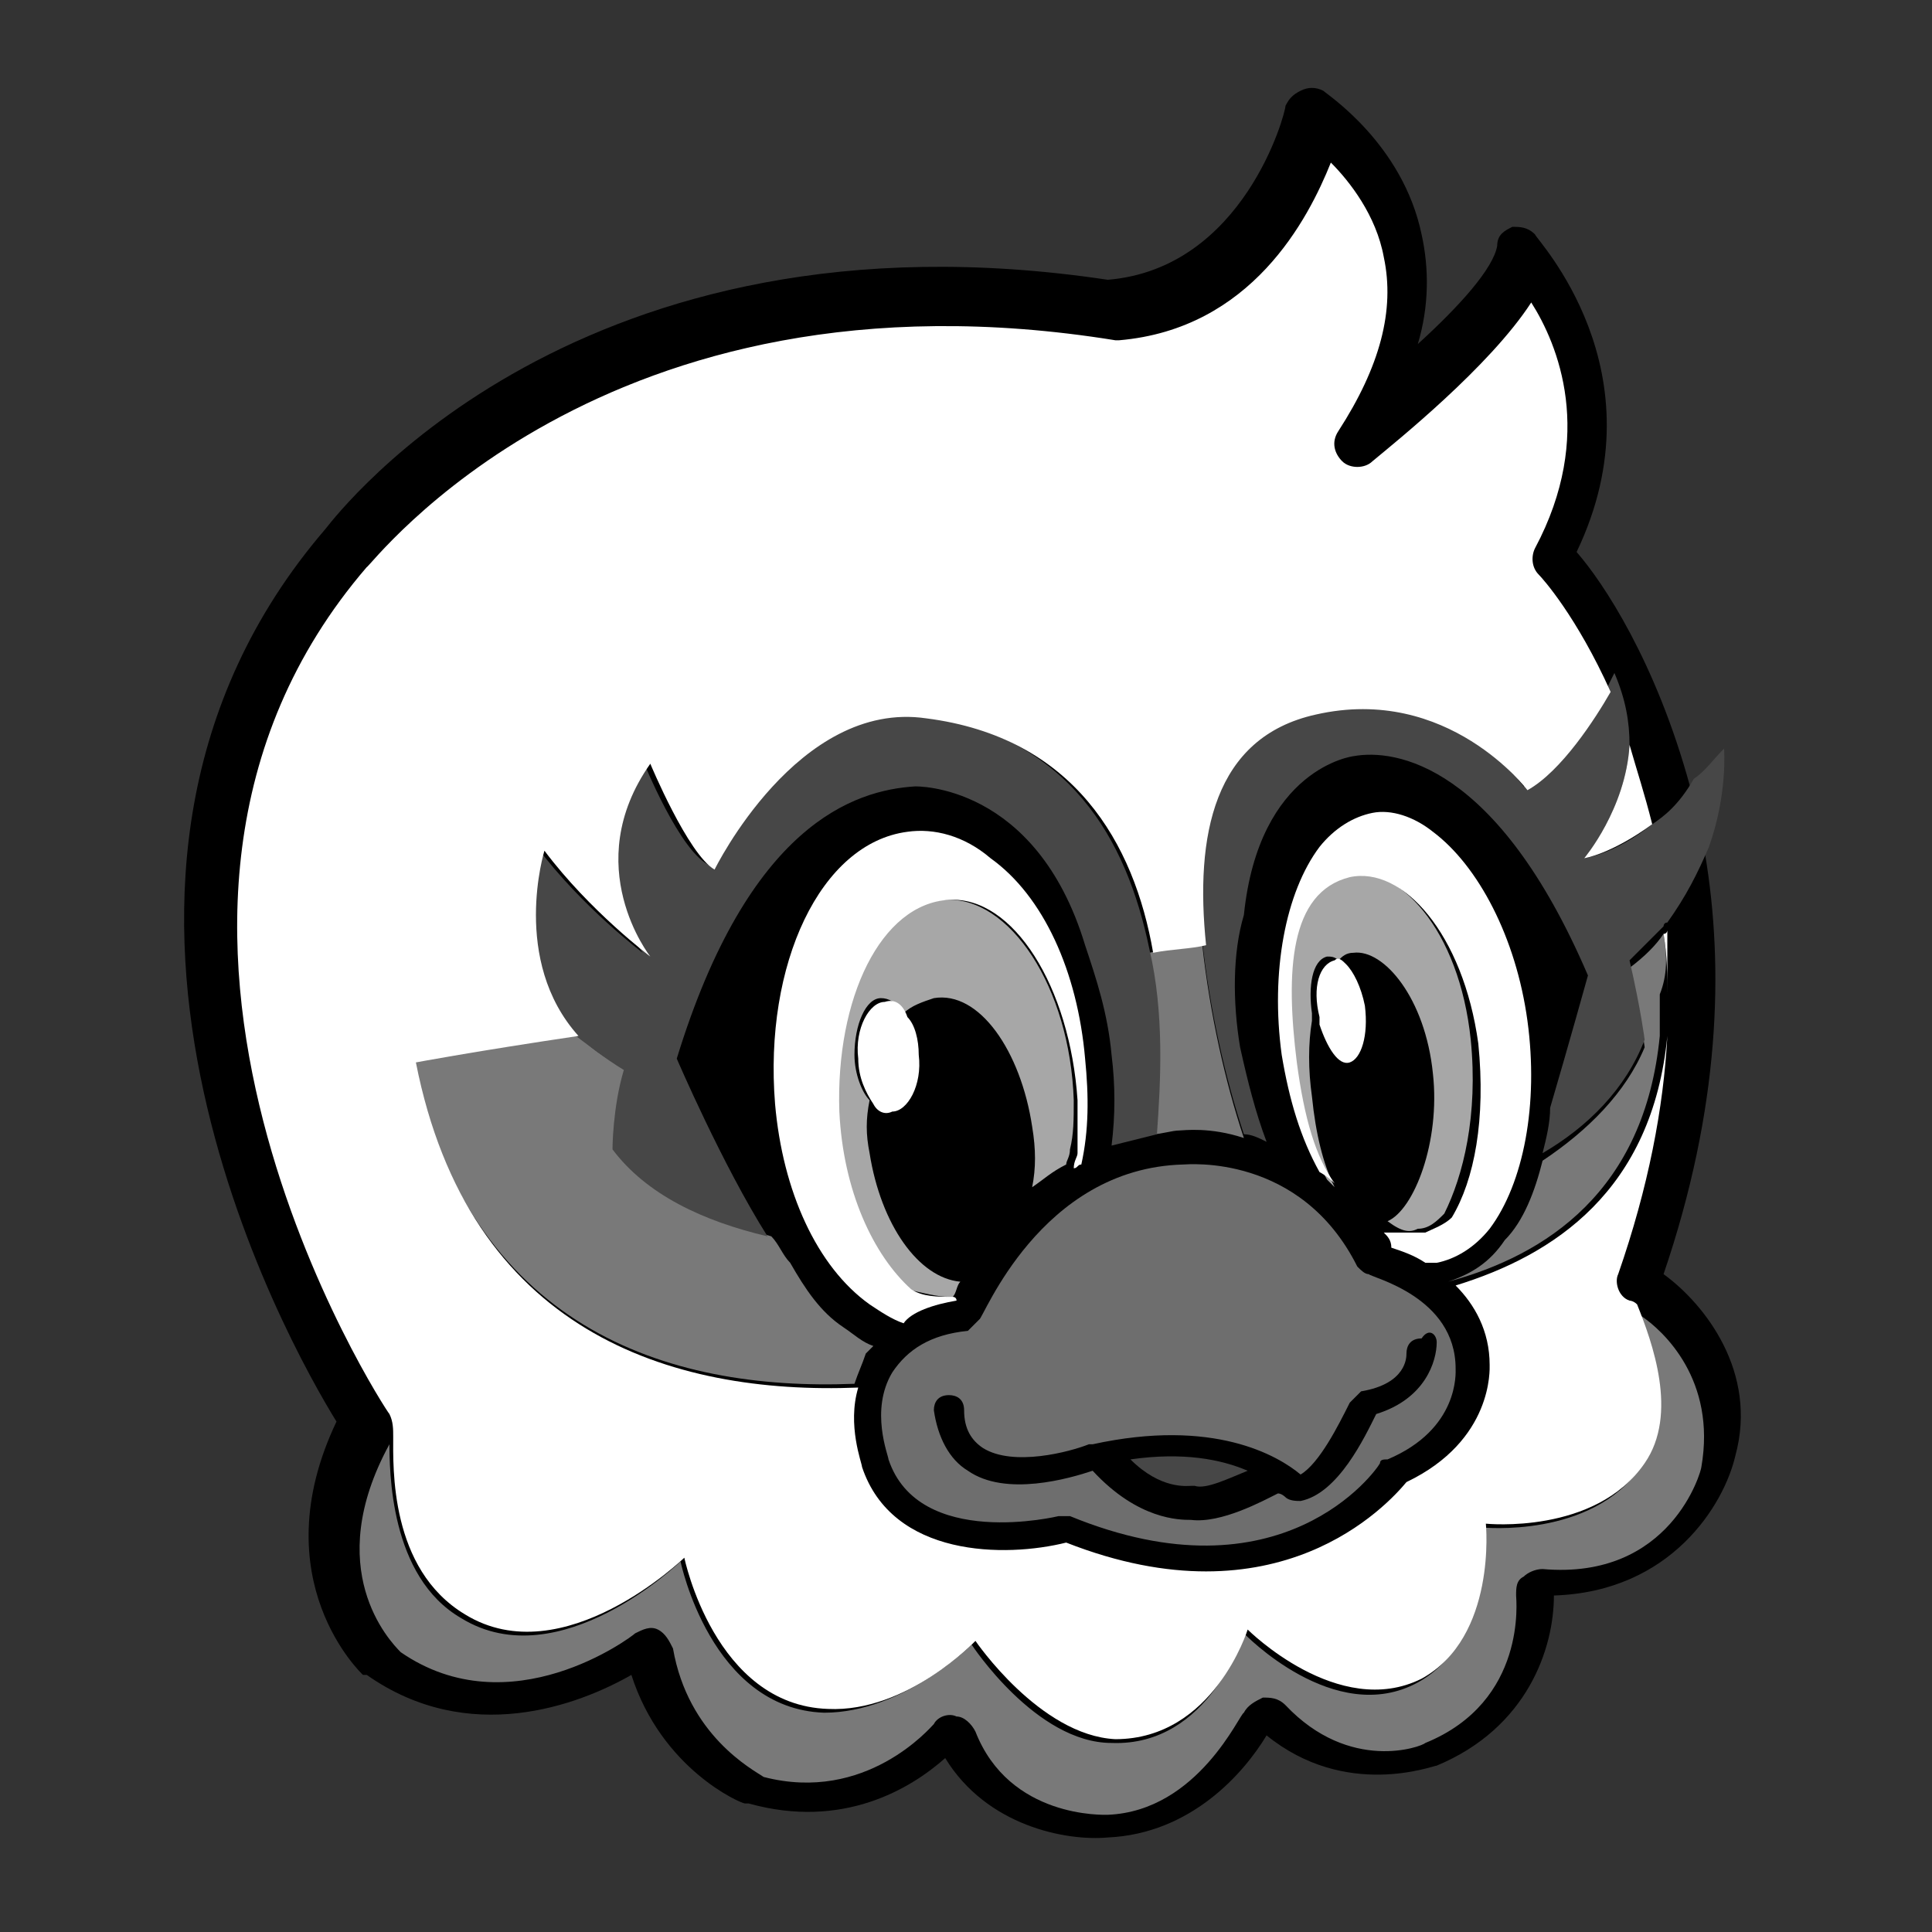
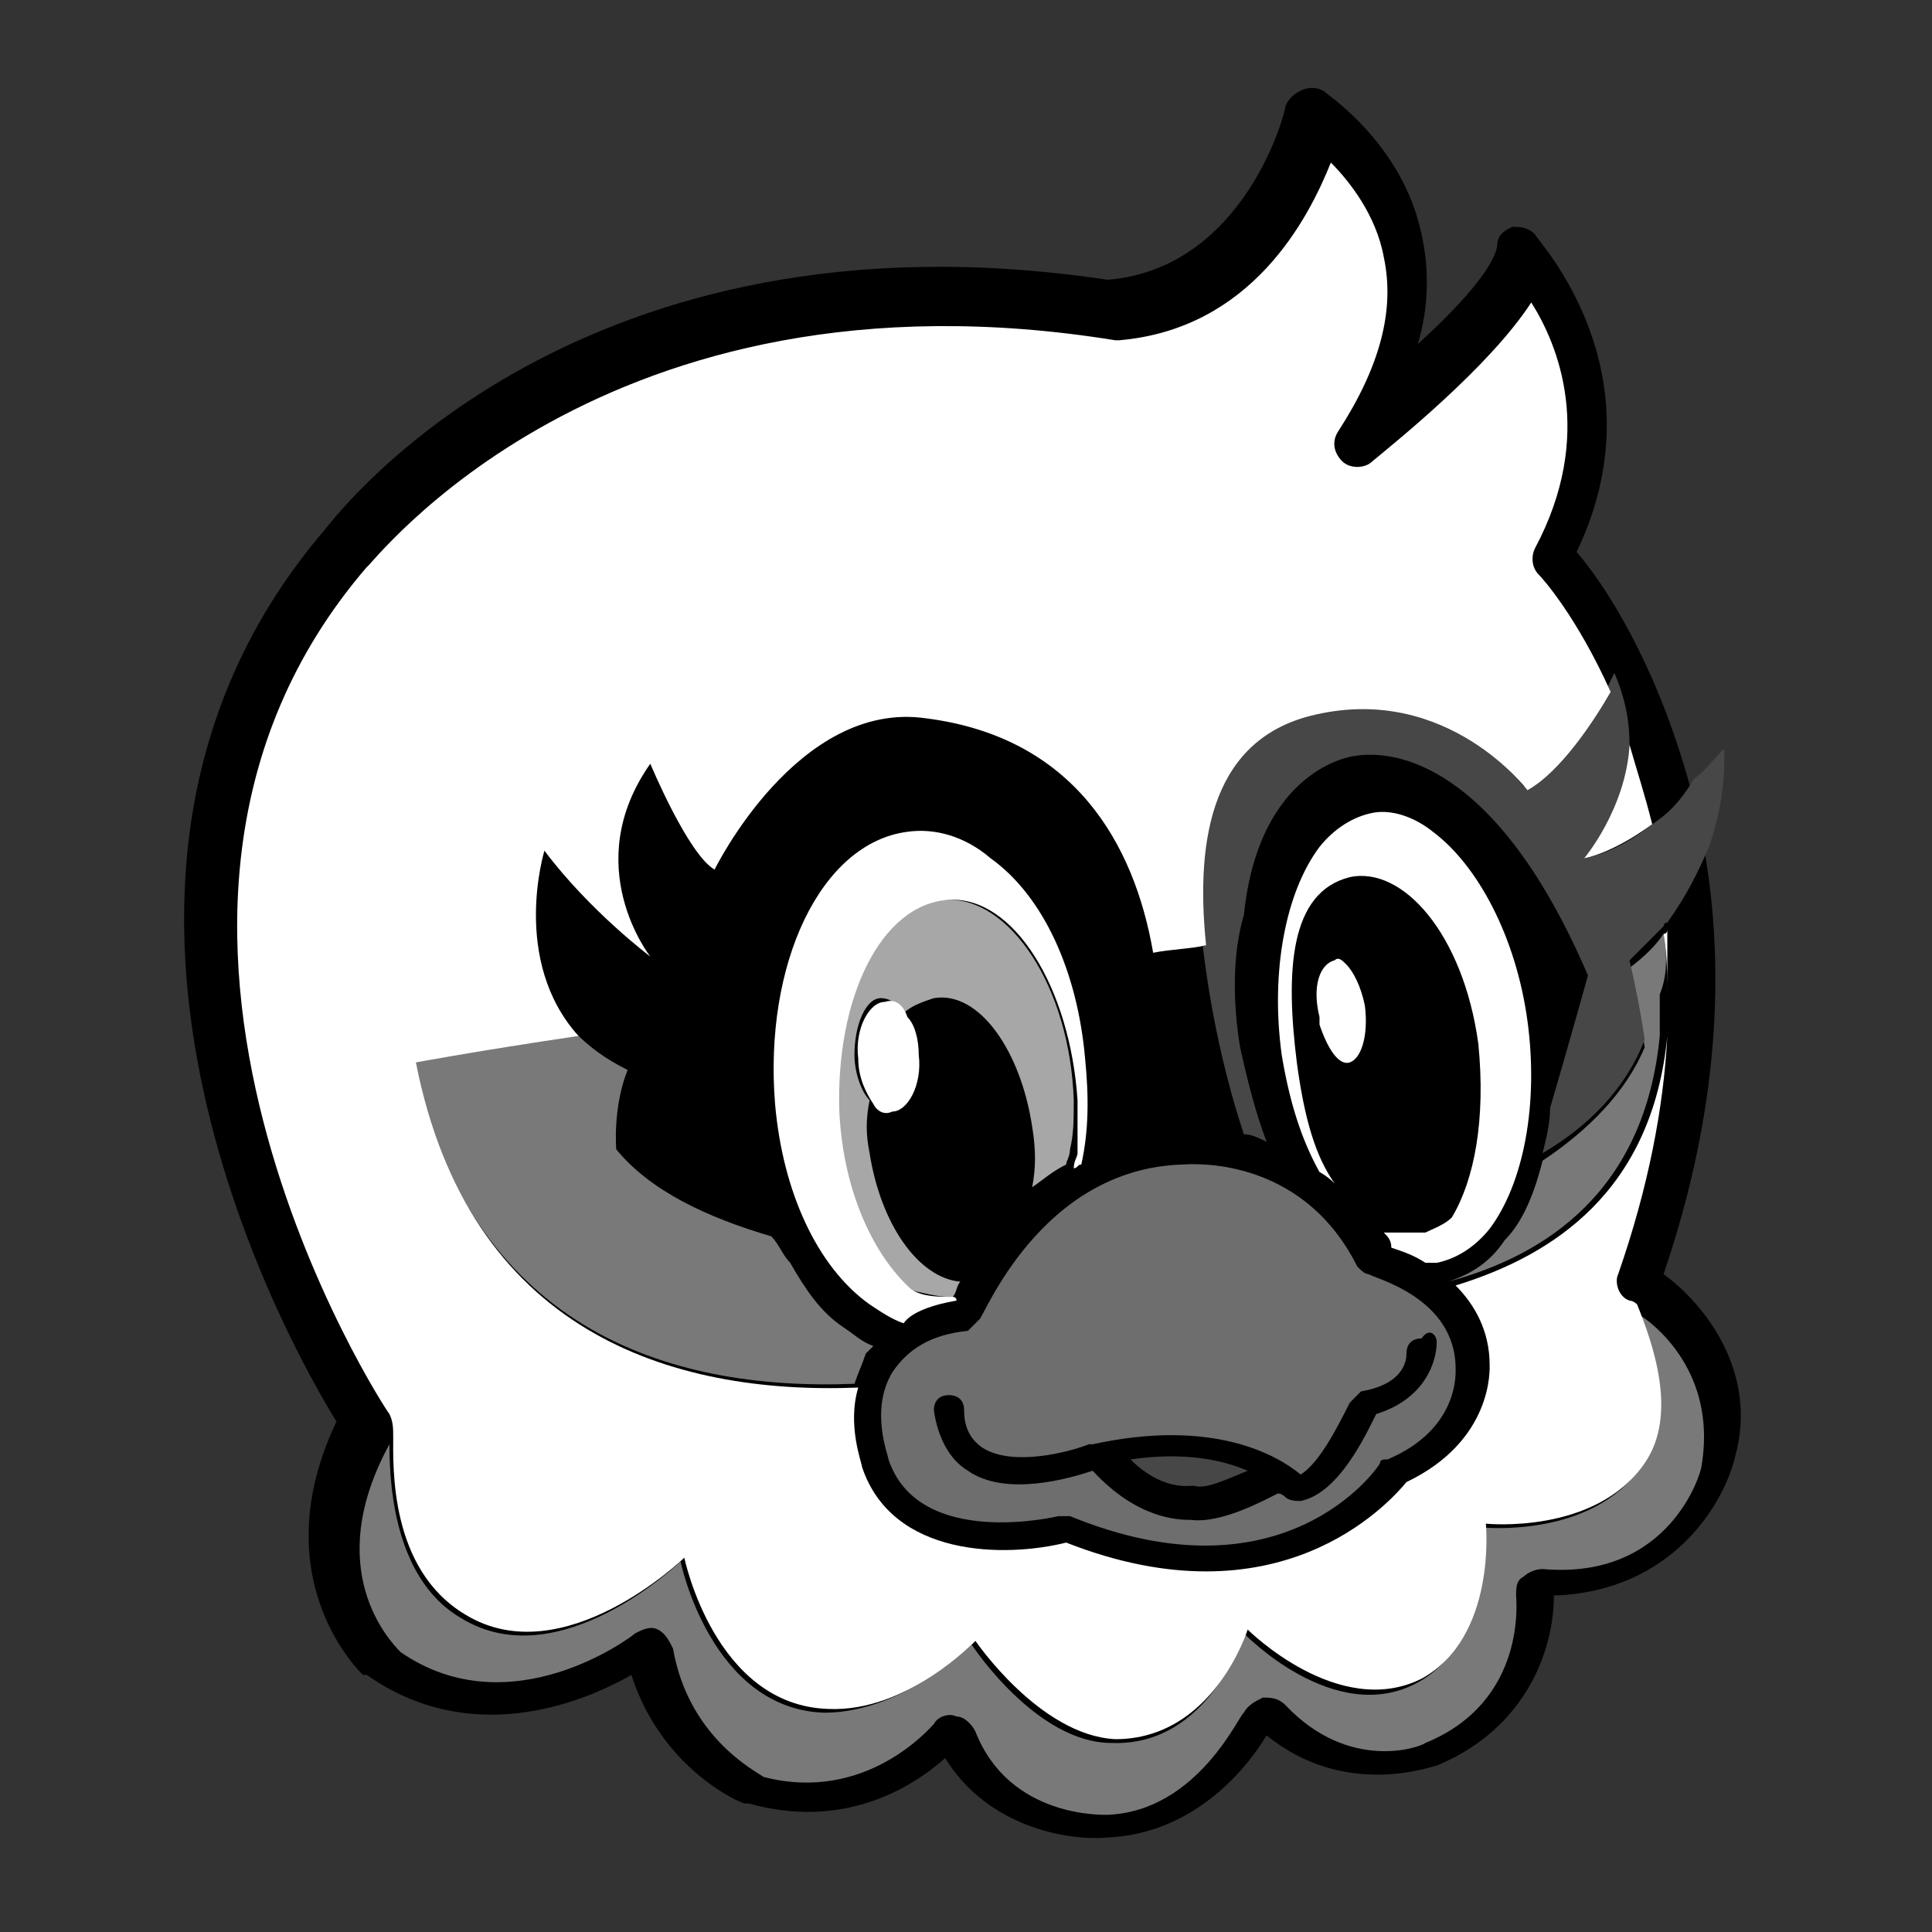
<svg xmlns="http://www.w3.org/2000/svg" version="1.1" id="レイヤー_1" x="0px" y="0px" viewBox="0 0 51.1 51.1" style="enable-background:new 0 0 51.1 51.1;" xml:space="preserve">
  <rect x="0" y="0" width="51.1" height="51.1" fill="#333333" stroke="none" />
  <style type="text/css">
	.st0{display:none;}
	.st1{fill:#A7A7A7;}
	.st2{fill:#797979;}
	.st3{fill:#474747;}
	.st4{fill:#FFFFFF;}
	.st5{fill:#6E6E6E;}
</style>
  <path class="st0" d="M-409.2-83.3h515v272h-515V-83.3z" />
  <g>
    <path d="M44,33.7c1.5-4.4,1.6-8.1,1.1-11.1c0.5-1.4,0.4-2.6,0.4-2.6c-0.3,0.3-0.5,0.6-0.8,0.8c-0.9-3.3-2.3-5.4-3-6.2   c2.3-4.8-1.1-8.3-1.1-8.4C40.4,6,40.2,6,40,6c-0.2,0.1-0.4,0.2-0.4,0.5c-0.1,0.6-1,1.6-2.1,2.6c0.3-1,0.3-2,0.1-2.9   c-0.5-2.4-2.5-3.7-2.6-3.8c-0.2-0.1-0.4-0.1-0.6,0c-0.2,0.1-0.3,0.2-0.4,0.4c0,0.2-1.1,4.3-4.7,4.6C15.3,5.3,9,13.5,8.6,14   c-7.9,9.2-1,21.5,0.3,23.6c-2,4.2,0.7,6.7,0.7,6.7s0,0,0.1,0c2.7,1.9,5.6,0.8,7,0c0.8,2.5,2.9,3.4,3,3.4h0.1   c2.5,0.7,4.3-0.4,5.2-1.2c1.1,1.8,3.2,2.2,4.3,2.1c2.2-0.1,3.6-1.7,4.2-2.7c2.1,1.7,4.4,0.8,4.5,0.8c2.4-1,3.1-3.1,3.1-4.5   c3.1-0.1,4.5-2.4,4.8-3.7C46.5,36.3,45.1,34.5,44,33.7z" />
    <g>
      <path class="st1" d="M28.4,29.1c-0.1-3-1.7-5.4-3.4-5.3c-1.7,0.1-3,2.6-2.9,5.6c0.1,2.1,0.9,3.9,1.9,4.7c0.4,0.1,0.8,0.2,1.1,0.2    h0.1c0.1-0.1,0.1-0.3,0.2-0.4c-1.1-0.1-2.1-1.5-2.4-3.4c-0.1-0.5-0.1-0.9,0-1.4c-0.2-0.2-0.4-0.7-0.4-1.2c0-0.8,0.3-1.5,0.7-1.5    c0.2,0,0.4,0.1,0.6,0.4c0.2-0.2,0.5-0.3,0.8-0.4c1.2-0.2,2.3,1.4,2.6,3.4c0.1,0.6,0.1,1.1,0,1.6c0.3-0.2,0.5-0.4,0.9-0.6    c0-0.1,0.1-0.2,0.1-0.4C28.4,30,28.4,29.6,28.4,29.1z" />
-       <path class="st1" d="M37.5,32.5c0.3,0,0.5-0.2,0.7-0.4c0.5-1,0.9-2.6,0.7-4.6c-0.3-2.9-1.9-4.7-3.4-4.4s-1.7,2.4-1.4,4.9    c0.2,1.5,0.6,2.5,1,3.2c0.1,0.1,0.1,0.1,0.2,0.2C35,30.8,34.8,30,34.7,29c-0.1-0.7-0.1-1.4,0-2c0-0.1,0-0.1,0-0.2    c-0.1-0.7,0-1.4,0.4-1.5c0.1,0,0.2,0,0.3,0.1c0.1-0.1,0.2-0.2,0.4-0.2c0.8-0.1,1.9,1.2,2.1,3.2c0.2,1.8-0.5,3.6-1.2,3.9    C37.1,32.6,37.3,32.6,37.5,32.5z" />
    </g>
    <g>
      <path class="st2" d="M43.4,38.8c-1.3,1.9-4.2,1.6-4.2,1.6s0.3,3-1.7,4.1c-2.2,1.2-4.6-1.3-4.6-1.3s-0.9,3-3.5,2.9    c-2,0-3.7-2.6-3.7-2.6s-1.8,1.8-3.9,1.8c-3-0.1-3.8-4-3.8-4s-3.2,3.1-5.8,1.5c-1.9-1.1-1.9-3.9-1.9-4.7c0,0,0,0,0,0.1    c-1.8,3.3,0,5.2,0.3,5.5c2.9,2,6.1-0.4,6.2-0.5c0.2-0.1,0.4-0.2,0.6-0.1c0.2,0.1,0.3,0.3,0.4,0.5c0.4,2.3,2.1,3.2,2.4,3.4    c2.7,0.7,4.4-1.3,4.5-1.4c0.1-0.2,0.4-0.3,0.6-0.2c0.2,0,0.4,0.2,0.5,0.4c0.9,2.3,3.4,2.2,3.5,2.2c2.4-0.1,3.5-2.7,3.6-2.7    c0.1-0.2,0.3-0.3,0.5-0.4c0.2,0,0.4,0,0.6,0.2c1.7,1.8,3.6,1.1,3.7,1c2.7-1.1,2.4-3.8,2.4-3.9c0-0.2,0-0.4,0.2-0.5    c0.1-0.1,0.3-0.2,0.5-0.2c3.4,0.3,4.2-2.6,4.2-2.7c0.4-2.3-1-3.6-1.6-4C43.6,35.6,44.2,37.5,43.4,38.8z" />
      <g>
        <path class="st2" d="M23.1,35.6c-0.3-0.1-0.5-0.3-0.8-0.5c-0.6-0.4-1-1-1.4-1.7c-0.2-0.2-0.3-0.5-0.5-0.7     c-1.7-0.5-3.2-1.2-4.1-2.3c0,0-0.1-1.1,0.3-2.1c-0.6-0.3-1-0.6-1.4-1c-2.6,0.4-4.3,0.7-4.3,0.7c1.5,7.1,6.7,8.8,11.7,8.6     c0.1-0.3,0.2-0.5,0.3-0.8C23,35.7,23,35.7,23.1,35.6z" />
-         <path class="st2" d="M30.5,30c0.2,0,0.5-0.1,0.7-0.1c0.1,0,0.8-0.1,1.7,0.2c-0.5-1.5-0.9-3.3-1.1-5.1c-0.5,0.1-1,0.1-1.4,0.2     C30.7,26.8,30.7,28.6,30.5,30z" />
        <path class="st2" d="M44,24.7c-0.2,0.3-0.5,0.6-0.9,0.9c0.3,1.3,0.4,2.1,0.4,2.1c-0.5,1.2-1.5,2.2-2.7,3c-0.2,0.8-0.5,1.6-1,2.1     c-0.4,0.6-0.9,0.9-1.5,1.1l0,0c2.6-0.7,5.2-2.4,5.6-6.5c0-0.4,0-0.7,0-1.1C44.1,25.8,44.1,25.3,44,24.7z" />
      </g>
    </g>
    <g>
-       <path class="st3" d="M16.5,28.3c-0.3,1-0.3,2.1-0.3,2.1c0.9,1.2,2.4,1.9,4.1,2.3c-1.2-1.9-2.4-4.7-2.4-4.7    c1.9-6.2,4.7-7.1,6.3-7.2c0,0,3.2-0.1,4.5,4.2c0.3,0.9,0.6,1.8,0.7,2.9c0.1,0.8,0.1,1.6,0,2.4c0.4-0.1,0.8-0.2,1.2-0.3    c0.1-1.4,0.2-3.2-0.2-4.9c-0.6-2.9-2.1-5.6-6-6.2c-3.5-0.5-5.6,4-5.6,4C18,22.6,17,20.1,17,20.1c-1.9,2.7,0,5.1,0,5.1    s-1.6-1.2-2.8-2.8c0,0-0.9,2.9,0.9,4.9C15.5,27.6,16,28,16.5,28.3z" />
      <path class="st3" d="M43.7,21.8c-1,0.8-1.8,0.9-1.8,0.9s1.1-1.3,1.2-3c0-0.6-0.1-1.2-0.4-1.9c0,0-0.1,0.2-0.2,0.4    c-0.4,0.7-1.3,2.2-2.2,2.6c0,0-2.1-2.8-5.6-2c-2.6,0.6-3.1,3.3-2.9,6.1c0.2,1.8,0.6,3.6,1.1,5.1c0.2,0,0.4,0.1,0.6,0.2    c-0.3-0.8-0.5-1.6-0.7-2.5c-0.2-1.2-0.2-2.5,0.1-3.5c0.4-3.9,2.9-4.2,2.9-4.2c1.1-0.2,3.8,0.2,6.2,5.8c0,0-0.5,1.8-1,3.5    c0,0.4-0.1,0.8-0.2,1.2c1.2-0.7,2.2-1.7,2.7-3c0,0-0.1-0.8-0.4-2.1c0.3-0.3,0.6-0.6,0.9-0.9c0,0,0-0.1,0.1-0.1    c0.5-0.7,0.8-1.3,1.1-2c0.5-1.4,0.4-2.6,0.4-2.6c-0.3,0.3-0.5,0.6-0.8,0.8C44.4,21.3,44,21.6,43.7,21.8z" />
    </g>
    <g>
      <g>
        <g>
          <path class="st4" d="M43.7,21.8c-0.2-0.8-0.4-1.4-0.6-2.1c-0.1,1.7-1.2,3-1.2,3S42.6,22.6,43.7,21.8z" />
-           <path class="st4" d="M38.5,34c0.5,0.5,0.9,1.2,0.9,2.1c0,0.1,0.1,2-2.2,3.1c-0.5,0.6-3.4,3.8-9,1.6c-1.6,0.4-4.6,0.4-5.4-2      c0-0.1-0.4-1.1-0.1-2.1c-5,0.2-10.3-1.5-11.7-8.6c0,0,1.6-0.3,4.3-0.7c-1.8-2-0.9-4.9-0.9-4.9c1.2,1.6,2.8,2.8,2.8,2.8      s-1.9-2.4,0-5.1c0,0,1,2.4,1.7,2.8c0,0,2.2-4.5,5.6-4c3.9,0.5,5.5,3.3,6,6.2c0.5-0.1,1-0.1,1.4-0.2c-0.3-2.9,0.2-5.5,2.9-6.1      c3.5-0.8,5.6,2,5.6,2c0.9-0.5,1.8-1.9,2.2-2.6c-0.9-2-1.8-3-1.9-3.1c-0.2-0.2-0.2-0.5-0.1-0.7c1.6-3,0.6-5.4-0.1-6.5      c-1.1,1.7-3.6,3.7-4.2,4.2c-0.2,0.2-0.6,0.2-0.8,0s-0.3-0.5-0.1-0.8c1.1-1.7,1.5-3.2,1.2-4.6c-0.2-1.1-0.9-2-1.4-2.5      c-0.6,1.5-2.1,4.4-5.6,4.7h-0.1C15.9,6.8,9.8,15,9.7,15l0,0c-8,9.3,0.5,22.3,0.6,22.4c0.1,0.2,0.1,0.4,0.1,0.6      c0,0.8-0.1,3.5,1.9,4.7c2.6,1.6,5.8-1.5,5.8-1.5s0.8,3.9,3.8,4c2.1,0.1,3.9-1.8,3.9-1.8s1.7,2.5,3.7,2.6c2.6,0,3.5-2.9,3.5-2.9      s2.4,2.4,4.6,1.3c2-1.1,1.7-4.1,1.7-4.1s2.9,0.3,4.2-1.6c0.9-1.3,0.2-3.2-0.2-4.2c-0.1-0.1-0.2-0.1-0.2-0.1      c-0.3-0.1-0.4-0.5-0.3-0.7c0.8-2.3,1.2-4.4,1.3-6.3C43.7,31.5,41.1,33.2,38.5,34z" />
+           <path class="st4" d="M38.5,34c0.5,0.5,0.9,1.2,0.9,2.1c0,0.1,0.1,2-2.2,3.1c-0.5,0.6-3.4,3.8-9,1.6c-1.6,0.4-4.6,0.4-5.4-2      c0-0.1-0.4-1.1-0.1-2.1c-5,0.2-10.3-1.5-11.7-8.6c0,0,1.6-0.3,4.3-0.7c-1.8-2-0.9-4.9-0.9-4.9c1.2,1.6,2.8,2.8,2.8,2.8      s-1.9-2.4,0-5.1c0,0,1,2.4,1.7,2.8c0,0,2.2-4.5,5.6-4c3.9,0.5,5.5,3.3,6,6.2c0.5-0.1,1-0.1,1.4-0.2c-0.3-2.9,0.2-5.5,2.9-6.1      c3.5-0.8,5.6,2,5.6,2c0.9-0.5,1.8-1.9,2.2-2.6c-0.9-2-1.8-3-1.9-3.1c-0.2-0.2-0.2-0.5-0.1-0.7c1.6-3,0.6-5.4-0.1-6.5      c-1.1,1.7-3.6,3.7-4.2,4.2c-0.2,0.2-0.6,0.2-0.8,0s-0.3-0.5-0.1-0.8c1.1-1.7,1.5-3.2,1.2-4.6c-0.2-1.1-0.9-2-1.4-2.5      c-0.6,1.5-2.1,4.4-5.6,4.7h-0.1C15.9,6.8,9.8,15,9.7,15c-8,9.3,0.5,22.3,0.6,22.4c0.1,0.2,0.1,0.4,0.1,0.6      c0,0.8-0.1,3.5,1.9,4.7c2.6,1.6,5.8-1.5,5.8-1.5s0.8,3.9,3.8,4c2.1,0.1,3.9-1.8,3.9-1.8s1.7,2.5,3.7,2.6c2.6,0,3.5-2.9,3.5-2.9      s2.4,2.4,4.6,1.3c2-1.1,1.7-4.1,1.7-4.1s2.9,0.3,4.2-1.6c0.9-1.3,0.2-3.2-0.2-4.2c-0.1-0.1-0.2-0.1-0.2-0.1      c-0.3-0.1-0.4-0.5-0.3-0.7c0.8-2.3,1.2-4.4,1.3-6.3C43.7,31.5,41.1,33.2,38.5,34z" />
        </g>
        <path class="st4" d="M44.1,26.3c0-0.6,0-1.2,0-1.7c0,0,0,0.1-0.1,0.1C44.1,25.3,44.1,25.8,44.1,26.3z" />
      </g>
      <g>
        <path class="st4" d="M35.3,31.3c-0.5-0.7-0.8-1.7-1-3.2c-0.3-2.4-0.2-4.5,1.4-4.9c1.4-0.3,3,1.5,3.4,4.4c0.2,2-0.1,3.6-0.7,4.6     c-0.2,0.2-0.5,0.3-0.7,0.4c-0.2,0-0.5,0-0.7,0c-0.1,0-0.1,0-0.2,0c-0.1,0-0.2,0-0.2,0c0.1,0.1,0.2,0.2,0.2,0.4     c0.3,0.1,0.6,0.2,0.9,0.4c0.1,0,0.2,0,0.3,0c0.5-0.1,1-0.4,1.4-0.9c0.9-1.2,1.3-3.3,1-5.5s-1.3-4.1-2.5-5     c-0.5-0.4-1.1-0.6-1.6-0.5s-1,0.4-1.4,0.9c-0.9,1.2-1.3,3.3-1,5.5c0.2,1.2,0.5,2.2,1,3.1C34.9,31,35.1,31.1,35.3,31.3z" />
        <path class="st4" d="M25.3,34.4C25.3,34.3,25.3,34.3,25.3,34.4c0-0.1-0.1-0.1-0.1-0.1c-0.4,0-0.8,0-1.1-0.2     c-1-0.9-1.8-2.6-1.9-4.7c-0.1-3,1.1-5.5,2.9-5.6c1.7-0.1,3.2,2.3,3.4,5.3c0,0.5,0,1,0,1.4c0,0.1-0.1,0.2-0.1,0.4     c0.1,0,0.1-0.1,0.2-0.1c0.2-0.9,0.2-1.8,0.1-2.8c-0.2-2.3-1.1-4.3-2.5-5.3c-0.7-0.6-1.5-0.8-2.2-0.7c-2.3,0.3-3.8,3.5-3.5,7.2     c0.2,2.3,1.1,4.3,2.5,5.3c0.3,0.2,0.6,0.4,0.9,0.5C24.1,34.7,24.7,34.5,25.3,34.4z" />
        <path class="st4" d="M23.4,26.5c-0.4,0-0.8,0.7-0.7,1.5c0,0.5,0.2,0.9,0.4,1.2c0.1,0.2,0.3,0.3,0.5,0.2c0.4,0,0.8-0.7,0.7-1.5     c0-0.4-0.1-0.8-0.3-1C23.9,26.6,23.7,26.4,23.4,26.5z" />
        <path class="st4" d="M34.9,26.9c0,0.1,0,0.2,0,0.2c0.2,0.6,0.5,1.1,0.8,1s0.5-0.7,0.4-1.5c-0.1-0.5-0.3-0.9-0.5-1.1     c-0.1-0.1-0.2-0.2-0.3-0.1C34.9,25.5,34.7,26.1,34.9,26.9z" />
      </g>
    </g>
    <path class="st5" d="M31.3,30.8L31.3,30.8c-3.8,0.1-5.3,4.1-5.4,4.1c-0.1,0.1-0.2,0.2-0.3,0.3c-1,0.1-1.6,0.5-2,1.1   c-0.6,1-0.1,2.2-0.1,2.3c0.8,2.4,4.5,1.5,4.5,1.5c0.1,0,0.2,0,0.3,0c5.6,2.3,8.1-1.2,8.2-1.4c0-0.1,0.1-0.1,0.2-0.1   c1.9-0.8,1.8-2.3,1.8-2.4c0-1.9-2.2-2.4-2.3-2.5c-0.1,0-0.2-0.1-0.3-0.2C34.4,30.5,31.4,30.8,31.3,30.8z M38,35.5   c0,0.5-0.3,1.5-1.6,1.9c-0.3,0.6-1,2.1-2,2.3c-0.1,0-0.3,0-0.4-0.1c0,0-0.1-0.1-0.2-0.1c-0.4,0.2-1.5,0.8-2.3,0.7   c-0.3,0-1.4,0-2.6-1.3c-0.6,0.2-2.3,0.7-3.3,0c-0.5-0.3-0.8-0.9-0.9-1.6c0-0.2,0.1-0.4,0.4-0.4c0.2,0,0.4,0.1,0.4,0.4l0,0   c0,0.5,0.2,0.8,0.5,1c0.8,0.5,2.3,0.1,2.8-0.1c0,0,0,0,0.1,0c3.2-0.7,4.9,0.3,5.5,0.8c0.5-0.3,1-1.3,1.3-1.9   c0.1-0.1,0.2-0.2,0.3-0.3c1.2-0.2,1.2-0.9,1.2-1l0,0c0-0.2,0.1-0.4,0.4-0.4C37.8,35.1,38,35.3,38,35.5z" />
    <path class="st3" d="M31.5,39.3h0.1c0.3,0.1,0.9-0.2,1.4-0.4c-0.7-0.3-1.7-0.5-3.1-0.3C30.7,39.4,31.4,39.3,31.5,39.3z" />
  </g>
</svg>